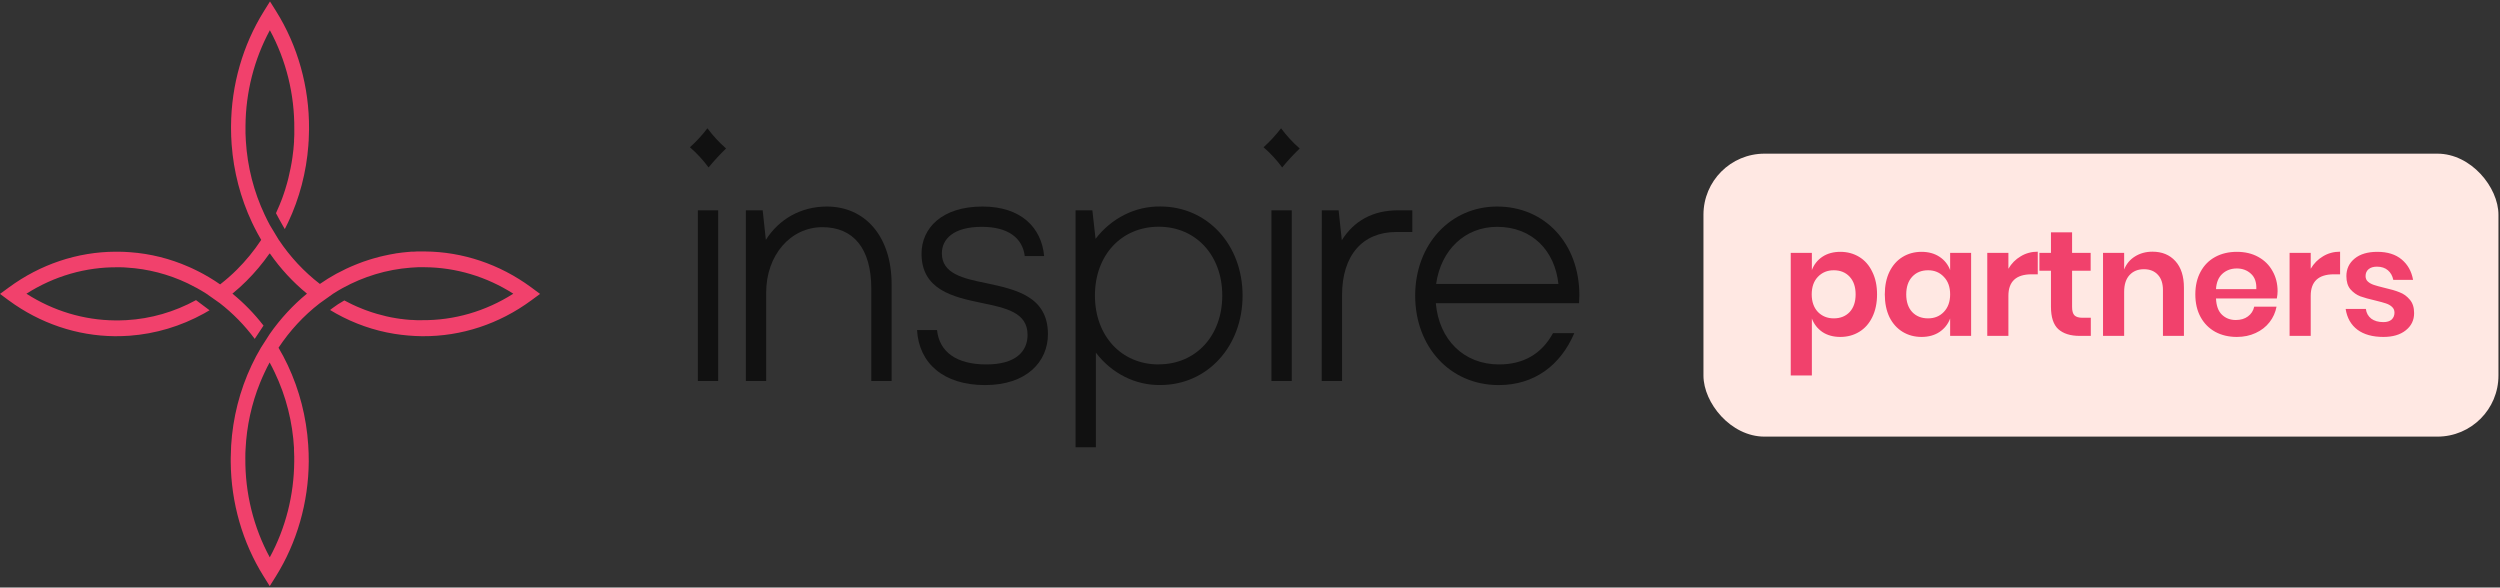
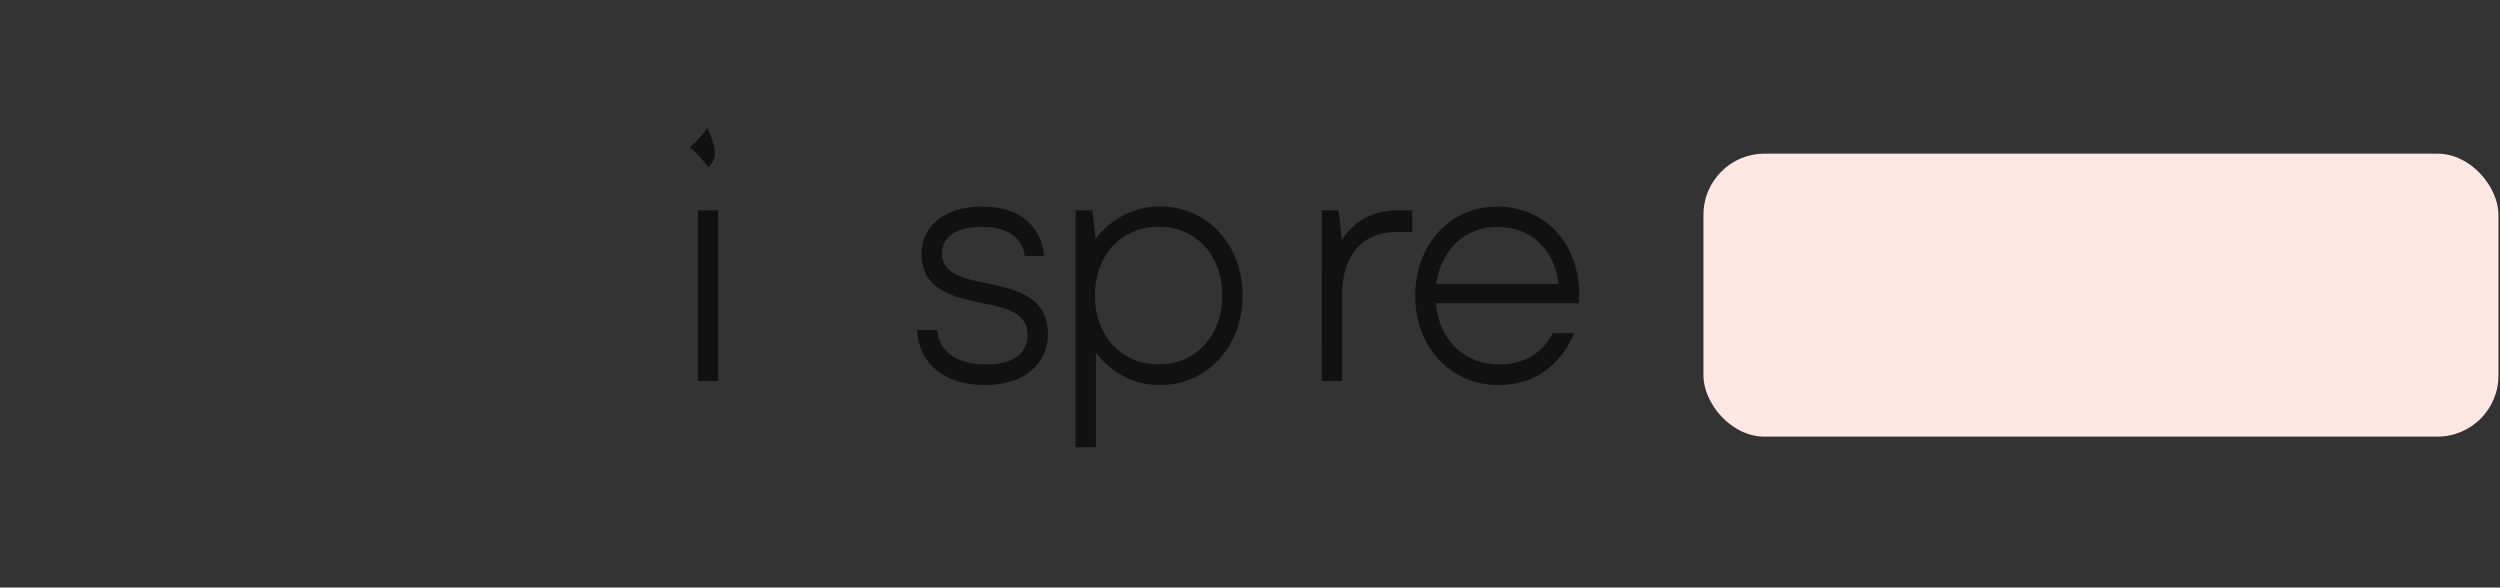
<svg xmlns="http://www.w3.org/2000/svg" width="217" height="51" viewBox="0 0 217 51" fill="none">
  <rect x="0" y="0" width="217" height="51" fill="#333333" stroke="none" />
-   <path d="M46.085 24.924C43.364 22.928 40.158 21.851 36.872 21.827H36.628C36.541 21.827 36.455 21.827 36.369 21.827C36.226 21.827 36.085 21.827 35.948 21.843H35.786C35.714 21.843 35.642 21.843 35.575 21.859C35.508 21.875 35.419 21.859 35.341 21.877L34.952 21.916L34.708 21.948L34.497 21.977C34.423 21.977 34.35 21.998 34.287 22.012C34.223 22.025 34.145 22.032 34.076 22.048C34.007 22.064 33.908 22.076 33.823 22.094C33.642 22.128 33.459 22.169 33.278 22.21C33.171 22.233 33.068 22.258 32.962 22.285C32.779 22.331 32.594 22.381 32.409 22.436L32.076 22.536L31.543 22.712L31.227 22.831L30.907 22.956L30.867 22.972C30.754 23.015 30.644 23.063 30.533 23.111L30.074 23.316C29.768 23.462 29.467 23.615 29.173 23.772C28.699 24.032 28.227 24.327 27.766 24.646C26.388 23.586 25.179 22.289 24.189 20.805L24.174 20.782L24.054 20.584L23.423 19.537C23.267 19.25 23.122 18.96 22.983 18.661C22.036 16.666 21.477 14.482 21.34 12.243C21.324 12.015 21.313 11.787 21.309 11.559C21.305 11.331 21.309 11.149 21.309 10.941C21.329 8.016 22.058 5.147 23.425 2.623C24.84 5.227 25.573 8.2 25.545 11.222C25.545 11.352 25.545 11.479 25.545 11.607C25.545 11.641 25.545 11.678 25.545 11.712C25.545 11.86 25.532 12.006 25.524 12.152C25.524 12.198 25.524 12.243 25.524 12.289L25.505 12.558C25.505 12.636 25.492 12.713 25.484 12.786C25.484 12.909 25.461 13.03 25.446 13.151C25.447 13.155 25.447 13.159 25.446 13.163C25.429 13.32 25.408 13.477 25.387 13.637C25.366 13.797 25.341 13.954 25.313 14.114C25.286 14.273 25.259 14.428 25.225 14.586C25.17 14.866 25.107 15.149 25.038 15.432C25.019 15.507 25.002 15.582 24.981 15.66C24.96 15.738 24.936 15.826 24.913 15.911C24.859 16.109 24.8 16.305 24.739 16.502C24.701 16.62 24.663 16.73 24.623 16.848C24.623 16.869 24.608 16.889 24.602 16.91C24.564 17.028 24.52 17.138 24.477 17.261C24.412 17.437 24.345 17.614 24.267 17.79C24.168 18.032 24.056 18.267 23.955 18.504C24.096 18.764 24.339 19.241 24.587 19.656C24.631 19.731 24.677 19.804 24.722 19.884L24.741 19.847C24.833 19.667 24.924 19.482 25.01 19.3C25.995 17.217 26.591 14.945 26.766 12.613C26.766 12.481 26.785 12.346 26.794 12.214C26.812 11.89 26.823 11.566 26.825 11.24V11.208C26.852 7.558 25.854 3.986 23.962 0.965L23.435 0.126L22.913 0.963C21.072 3.911 20.077 7.384 20.054 10.944C20.054 11.012 20.054 11.078 20.054 11.146C20.054 11.613 20.072 12.08 20.107 12.547C20.281 14.902 20.881 17.197 21.871 19.302C21.93 19.432 21.993 19.56 22.058 19.688L22.128 19.825C22.183 19.932 22.239 20.053 22.296 20.146C22.33 20.212 22.364 20.276 22.399 20.338C22.475 20.481 22.555 20.618 22.637 20.76L22.673 20.823C22.051 21.764 21.341 22.632 20.555 23.414C20.096 23.869 19.613 24.293 19.107 24.685C18.791 24.466 18.472 24.26 18.151 24.069C18.001 23.98 17.852 23.893 17.7 23.811C17.593 23.75 17.49 23.693 17.374 23.636L17.043 23.469L16.711 23.309C16.599 23.257 16.5 23.207 16.378 23.159C14.762 22.448 13.052 22.021 11.312 21.893C10.965 21.866 10.611 21.85 10.26 21.848H10.011C6.716 21.864 3.5 22.943 0.773 24.947L0 25.512L0.773 26.083C3.485 28.073 6.68 29.151 9.956 29.182H9.986C10.407 29.182 10.828 29.171 11.249 29.141C13.497 28.975 15.69 28.32 17.698 27.214C17.862 27.123 18.026 27.029 18.189 26.931L17.014 26.051C15.136 27.078 13.081 27.67 10.98 27.789C10.769 27.802 10.559 27.809 10.348 27.811H9.992C7.282 27.788 4.626 26.989 2.293 25.494C4.698 23.963 7.443 23.17 10.232 23.2H10.365C10.575 23.2 10.786 23.2 10.997 23.225C12.823 23.333 14.617 23.797 16.292 24.593C16.563 24.723 16.835 24.863 17.1 25.009C17.372 25.159 17.639 25.319 17.907 25.488L19.081 26.315C20.216 27.195 21.236 28.238 22.111 29.415L22.873 28.261C22.08 27.235 21.181 26.311 20.195 25.506L20.176 25.488L20.195 25.469C20.607 25.135 21.002 24.777 21.381 24.4C22.117 23.668 22.792 22.866 23.395 22.003L23.412 22.028L23.427 22.003C24.346 23.319 25.429 24.492 26.644 25.488C25.424 26.49 24.337 27.669 23.412 28.991L22.65 30.179C22.357 30.671 22.087 31.18 21.841 31.702C20.814 33.874 20.209 36.251 20.062 38.686C20.044 39.042 20.031 39.4 20.027 39.762V40.091C20.054 43.64 21.05 47.1 22.89 50.037L23.412 50.874L23.939 50.037C25.78 47.089 26.775 43.618 26.8 40.059V40.032C26.8 39.562 26.787 39.09 26.753 38.622C26.597 36.209 25.993 33.855 24.979 31.7C24.735 31.18 24.467 30.674 24.176 30.183C25.158 28.701 26.358 27.404 27.728 26.343C27.738 26.334 27.747 26.327 27.758 26.32L27.794 26.295L27.97 26.169L28.93 25.485C29.196 25.314 29.465 25.154 29.735 25.006C31.571 23.995 33.575 23.392 35.63 23.234C35.84 23.216 36.051 23.204 36.261 23.195C36.472 23.186 36.666 23.195 36.868 23.195C39.572 23.215 42.224 24.007 44.555 25.492C42.149 27.026 39.403 27.82 36.611 27.791C36.504 27.791 36.4 27.791 36.291 27.791H36.158L35.76 27.77H35.664C35.571 27.77 35.48 27.757 35.39 27.748C35.299 27.738 35.234 27.736 35.158 27.725L34.844 27.686H34.807C34.663 27.668 34.522 27.647 34.386 27.622C34.249 27.597 34.093 27.572 33.948 27.545L33.514 27.451C33.253 27.39 32.99 27.321 32.731 27.246L32.52 27.182C32.442 27.162 32.364 27.134 32.286 27.109C32.101 27.047 31.918 26.986 31.737 26.918L31.478 26.817C31.164 26.696 30.857 26.562 30.552 26.416C30.341 26.311 30.11 26.199 29.89 26.078C29.525 26.279 29.173 26.507 28.838 26.762C28.773 26.81 28.712 26.858 28.65 26.908C28.823 27.015 29 27.116 29.175 27.214C30.756 28.094 32.459 28.689 34.217 28.975C34.609 29.038 35.009 29.086 35.409 29.121C35.809 29.155 36.211 29.178 36.617 29.182H36.699C40.052 29.202 43.331 28.12 46.104 26.08L46.877 25.512L46.085 24.924ZM25.515 38.941C25.53 39.169 25.537 39.397 25.539 39.626C25.539 39.767 25.539 39.911 25.539 40.052C25.52 42.981 24.787 45.852 23.416 48.377C22.003 45.772 21.27 42.8 21.296 39.778C21.296 39.742 21.296 39.708 21.296 39.671C21.296 39.443 21.296 39.215 21.315 38.987C21.409 36.996 21.837 35.04 22.578 33.215C22.698 32.918 22.827 32.628 22.964 32.334C23.101 32.04 23.248 31.746 23.404 31.461C23.559 31.748 23.709 32.038 23.848 32.334C24.829 34.384 25.4 36.636 25.524 38.941H25.515Z" fill="#F1416C" />
-   <path d="M59.886 12.782C60.438 12.286 60.947 11.734 61.405 11.135C61.885 11.781 62.427 12.368 63.023 12.888C62.488 13.405 61.981 13.955 61.503 14.534C61.026 13.886 60.483 13.299 59.886 12.782ZM60.573 18.255H62.337V33.072H60.573V18.255Z" fill="#111111" />
-   <path d="M71.384 19.719C68.627 19.719 66.504 22.137 66.504 25.4V33.072H64.74V18.255H66.201L66.476 20.823C67.607 19.031 69.508 17.927 71.769 17.927C75.05 17.927 77.392 20.465 77.392 24.676V33.072H75.629V25.064C75.629 21.54 74.057 19.719 71.384 19.719Z" fill="#111111" />
+   <path d="M59.886 12.782C60.438 12.286 60.947 11.734 61.405 11.135C62.488 13.405 61.981 13.955 61.503 14.534C61.026 13.886 60.483 13.299 59.886 12.782ZM60.573 18.255H62.337V33.072H60.573V18.255Z" fill="#111111" />
  <path d="M79.599 28.647H81.335C81.528 30.558 83.044 31.633 85.609 31.633C88.143 31.633 89.192 30.529 89.192 29.066C89.192 27.125 87.344 26.736 85.171 26.288C82.724 25.78 79.989 25.152 79.989 22.018C79.989 19.808 81.754 17.927 85.282 17.927C88.617 17.927 90.409 19.749 90.631 22.228H88.949C88.755 20.645 87.488 19.689 85.227 19.689C82.745 19.689 81.754 20.764 81.754 21.987C81.754 23.75 83.574 24.169 85.64 24.585C88.148 25.123 90.961 25.721 90.961 29.005C90.961 31.395 89.113 33.425 85.502 33.425C81.913 33.425 79.763 31.544 79.599 28.647Z" fill="#111111" />
  <path d="M95.122 30.61V38.823H93.358V18.255H94.817L95.094 20.733C95.778 19.841 96.638 19.125 97.611 18.639C98.584 18.152 99.644 17.908 100.716 17.923C104.796 17.923 107.856 21.237 107.856 25.657C107.856 30.076 104.796 33.42 100.716 33.42C99.648 33.435 98.592 33.191 97.624 32.705C96.656 32.218 95.8 31.503 95.122 30.61ZM100.579 31.625C103.804 31.625 106.093 29.147 106.093 25.653C106.093 22.159 103.804 19.68 100.579 19.68C97.326 19.68 95.04 22.159 95.04 25.653C95.04 29.147 97.323 31.633 100.576 31.633L100.579 31.625Z" fill="#111111" />
-   <path d="M110.362 18.255H112.126V33.072H110.362V18.255ZM109.675 12.782C110.228 12.285 110.737 11.734 111.196 11.135C111.674 11.781 112.217 12.369 112.813 12.888C112.278 13.405 111.771 13.955 111.294 14.534C110.816 13.886 110.273 13.299 109.675 12.782Z" fill="#111111" />
  <path d="M114.731 18.255H116.193L116.469 20.853C117.518 19.181 119.143 18.255 121.348 18.255H122.589V20.137H121.209C118.26 20.137 116.49 22.167 116.49 25.628V33.072H114.724L114.731 18.255Z" fill="#111111" />
  <path d="M122.837 25.661C122.837 21.211 125.897 17.927 129.949 17.927C134.085 17.927 137.089 21.122 137.089 25.631C137.089 25.899 137.061 26.11 137.061 26.318H124.629C124.905 29.484 127.055 31.633 130.115 31.633C132.212 31.633 133.808 30.738 134.801 28.916H136.649C135.462 31.694 133.202 33.425 130.087 33.425C125.842 33.425 122.837 30.081 122.837 25.661ZM135.27 24.646C134.967 21.779 133.009 19.689 129.949 19.689C127.166 19.689 125.07 21.69 124.657 24.646H135.27Z" fill="#111111" />
  <rect x="147.86" y="13.338" width="69.006" height="24.561" rx="5.299" fill="#FFE8E3" />
-   <path d="M159.741 21.859C160.348 21.859 160.895 22.006 161.38 22.301C161.866 22.596 162.243 23.025 162.512 23.589C162.789 24.144 162.928 24.798 162.928 25.553C162.928 26.307 162.789 26.966 162.512 27.53C162.243 28.084 161.866 28.509 161.38 28.804C160.895 29.099 160.348 29.246 159.741 29.246C159.134 29.246 158.614 29.103 158.181 28.817C157.756 28.522 157.452 28.132 157.27 27.647V32.589H155.436V21.95H157.27V23.446C157.452 22.96 157.756 22.574 158.181 22.288C158.614 22.002 159.134 21.859 159.741 21.859ZM159.169 23.459C158.614 23.459 158.155 23.649 157.79 24.031C157.435 24.404 157.257 24.911 157.257 25.553C157.257 26.186 157.435 26.693 157.79 27.074C158.155 27.447 158.614 27.634 159.169 27.634C159.741 27.634 160.201 27.451 160.548 27.087C160.895 26.715 161.068 26.203 161.068 25.553C161.068 24.902 160.895 24.391 160.548 24.018C160.201 23.645 159.741 23.459 159.169 23.459ZM166.788 21.859C167.395 21.859 167.915 22.002 168.349 22.288C168.782 22.574 169.09 22.96 169.272 23.446V21.95H171.093V29.155H169.272V27.647C169.09 28.132 168.782 28.522 168.349 28.817C167.915 29.103 167.395 29.246 166.788 29.246C166.181 29.246 165.635 29.099 165.149 28.804C164.664 28.509 164.282 28.084 164.005 27.53C163.736 26.966 163.601 26.307 163.601 25.553C163.601 24.798 163.736 24.144 164.005 23.589C164.282 23.025 164.664 22.596 165.149 22.301C165.635 22.006 166.181 21.859 166.788 21.859ZM167.36 23.459C166.788 23.459 166.328 23.645 165.981 24.018C165.635 24.391 165.461 24.902 165.461 25.553C165.461 26.203 165.635 26.715 165.981 27.087C166.328 27.451 166.788 27.634 167.36 27.634C167.915 27.634 168.37 27.447 168.726 27.074C169.09 26.693 169.272 26.186 169.272 25.553C169.272 24.911 169.09 24.404 168.726 24.031C168.37 23.649 167.915 23.459 167.36 23.459ZM174.329 23.329C174.597 22.869 174.953 22.509 175.395 22.249C175.837 21.98 176.331 21.846 176.878 21.846V23.81H176.344C175.001 23.81 174.329 24.434 174.329 25.683V29.155H172.495V21.95H174.329V23.329ZM181.482 27.582V29.155H180.52C179.714 29.155 179.094 28.96 178.66 28.57C178.235 28.18 178.023 27.53 178.023 26.619V23.498H177.021V21.95H178.023V20.168H179.857V21.95H181.469V23.498H179.857V26.645C179.857 26.992 179.926 27.235 180.065 27.373C180.203 27.512 180.438 27.582 180.767 27.582H181.482ZM186.834 21.846C187.666 21.846 188.33 22.119 188.824 22.665C189.318 23.212 189.565 23.979 189.565 24.967V29.155H187.744V25.175C187.744 24.603 187.597 24.161 187.302 23.849C187.007 23.528 186.604 23.368 186.093 23.368C185.572 23.368 185.156 23.537 184.844 23.875C184.532 24.213 184.376 24.699 184.376 25.331V29.155H182.542V21.95H184.376V23.394C184.566 22.908 184.879 22.531 185.312 22.262C185.754 21.985 186.262 21.846 186.834 21.846ZM197.695 25.279C197.695 25.462 197.673 25.67 197.63 25.904H192.349C192.375 26.545 192.549 27.018 192.87 27.322C193.19 27.625 193.589 27.777 194.066 27.777C194.491 27.777 194.842 27.673 195.12 27.465C195.406 27.256 195.588 26.975 195.666 26.619H197.604C197.508 27.122 197.305 27.573 196.992 27.972C196.68 28.371 196.277 28.683 195.783 28.908C195.297 29.134 194.755 29.246 194.157 29.246C193.455 29.246 192.83 29.099 192.284 28.804C191.738 28.501 191.313 28.072 191.01 27.517C190.706 26.962 190.554 26.307 190.554 25.553C190.554 24.798 190.706 24.144 191.01 23.589C191.313 23.025 191.738 22.596 192.284 22.301C192.83 22.006 193.455 21.859 194.157 21.859C194.868 21.859 195.488 22.006 196.017 22.301C196.555 22.596 196.966 23.003 197.253 23.524C197.547 24.035 197.695 24.62 197.695 25.279ZM195.848 25.097C195.874 24.508 195.718 24.061 195.38 23.758C195.05 23.454 194.643 23.303 194.157 23.303C193.663 23.303 193.247 23.454 192.909 23.758C192.57 24.061 192.384 24.508 192.349 25.097H195.848ZM200.57 23.329C200.839 22.869 201.195 22.509 201.637 22.249C202.079 21.98 202.573 21.846 203.12 21.846V23.81H202.586C201.242 23.81 200.57 24.434 200.57 25.683V29.155H198.736V21.95H200.57V23.329ZM206.359 21.859C207.234 21.859 207.937 22.08 208.466 22.522C208.994 22.964 209.324 23.554 209.454 24.291H207.737C207.668 23.944 207.512 23.667 207.269 23.459C207.026 23.251 206.71 23.146 206.32 23.146C206.007 23.146 205.765 23.22 205.591 23.368C205.418 23.515 205.331 23.714 205.331 23.966C205.331 24.165 205.4 24.326 205.539 24.447C205.678 24.569 205.851 24.664 206.059 24.733C206.267 24.803 206.567 24.885 206.957 24.98C207.503 25.102 207.945 25.232 208.283 25.371C208.63 25.501 208.925 25.713 209.168 26.008C209.419 26.294 209.545 26.684 209.545 27.178C209.545 27.794 209.302 28.293 208.817 28.674C208.34 29.056 207.694 29.246 206.879 29.246C205.942 29.246 205.192 29.038 204.629 28.622C204.065 28.197 203.723 27.595 203.601 26.814H205.357C205.4 27.17 205.557 27.451 205.825 27.66C206.094 27.859 206.445 27.959 206.879 27.959C207.191 27.959 207.429 27.885 207.594 27.738C207.759 27.582 207.841 27.382 207.841 27.139C207.841 26.931 207.768 26.762 207.62 26.632C207.481 26.502 207.304 26.402 207.087 26.333C206.879 26.264 206.58 26.181 206.189 26.086C205.652 25.965 205.214 25.843 204.876 25.722C204.546 25.592 204.26 25.388 204.017 25.11C203.783 24.833 203.666 24.451 203.666 23.966C203.666 23.342 203.905 22.834 204.382 22.444C204.859 22.054 205.517 21.859 206.359 21.859Z" fill="#F1416C" />
</svg>